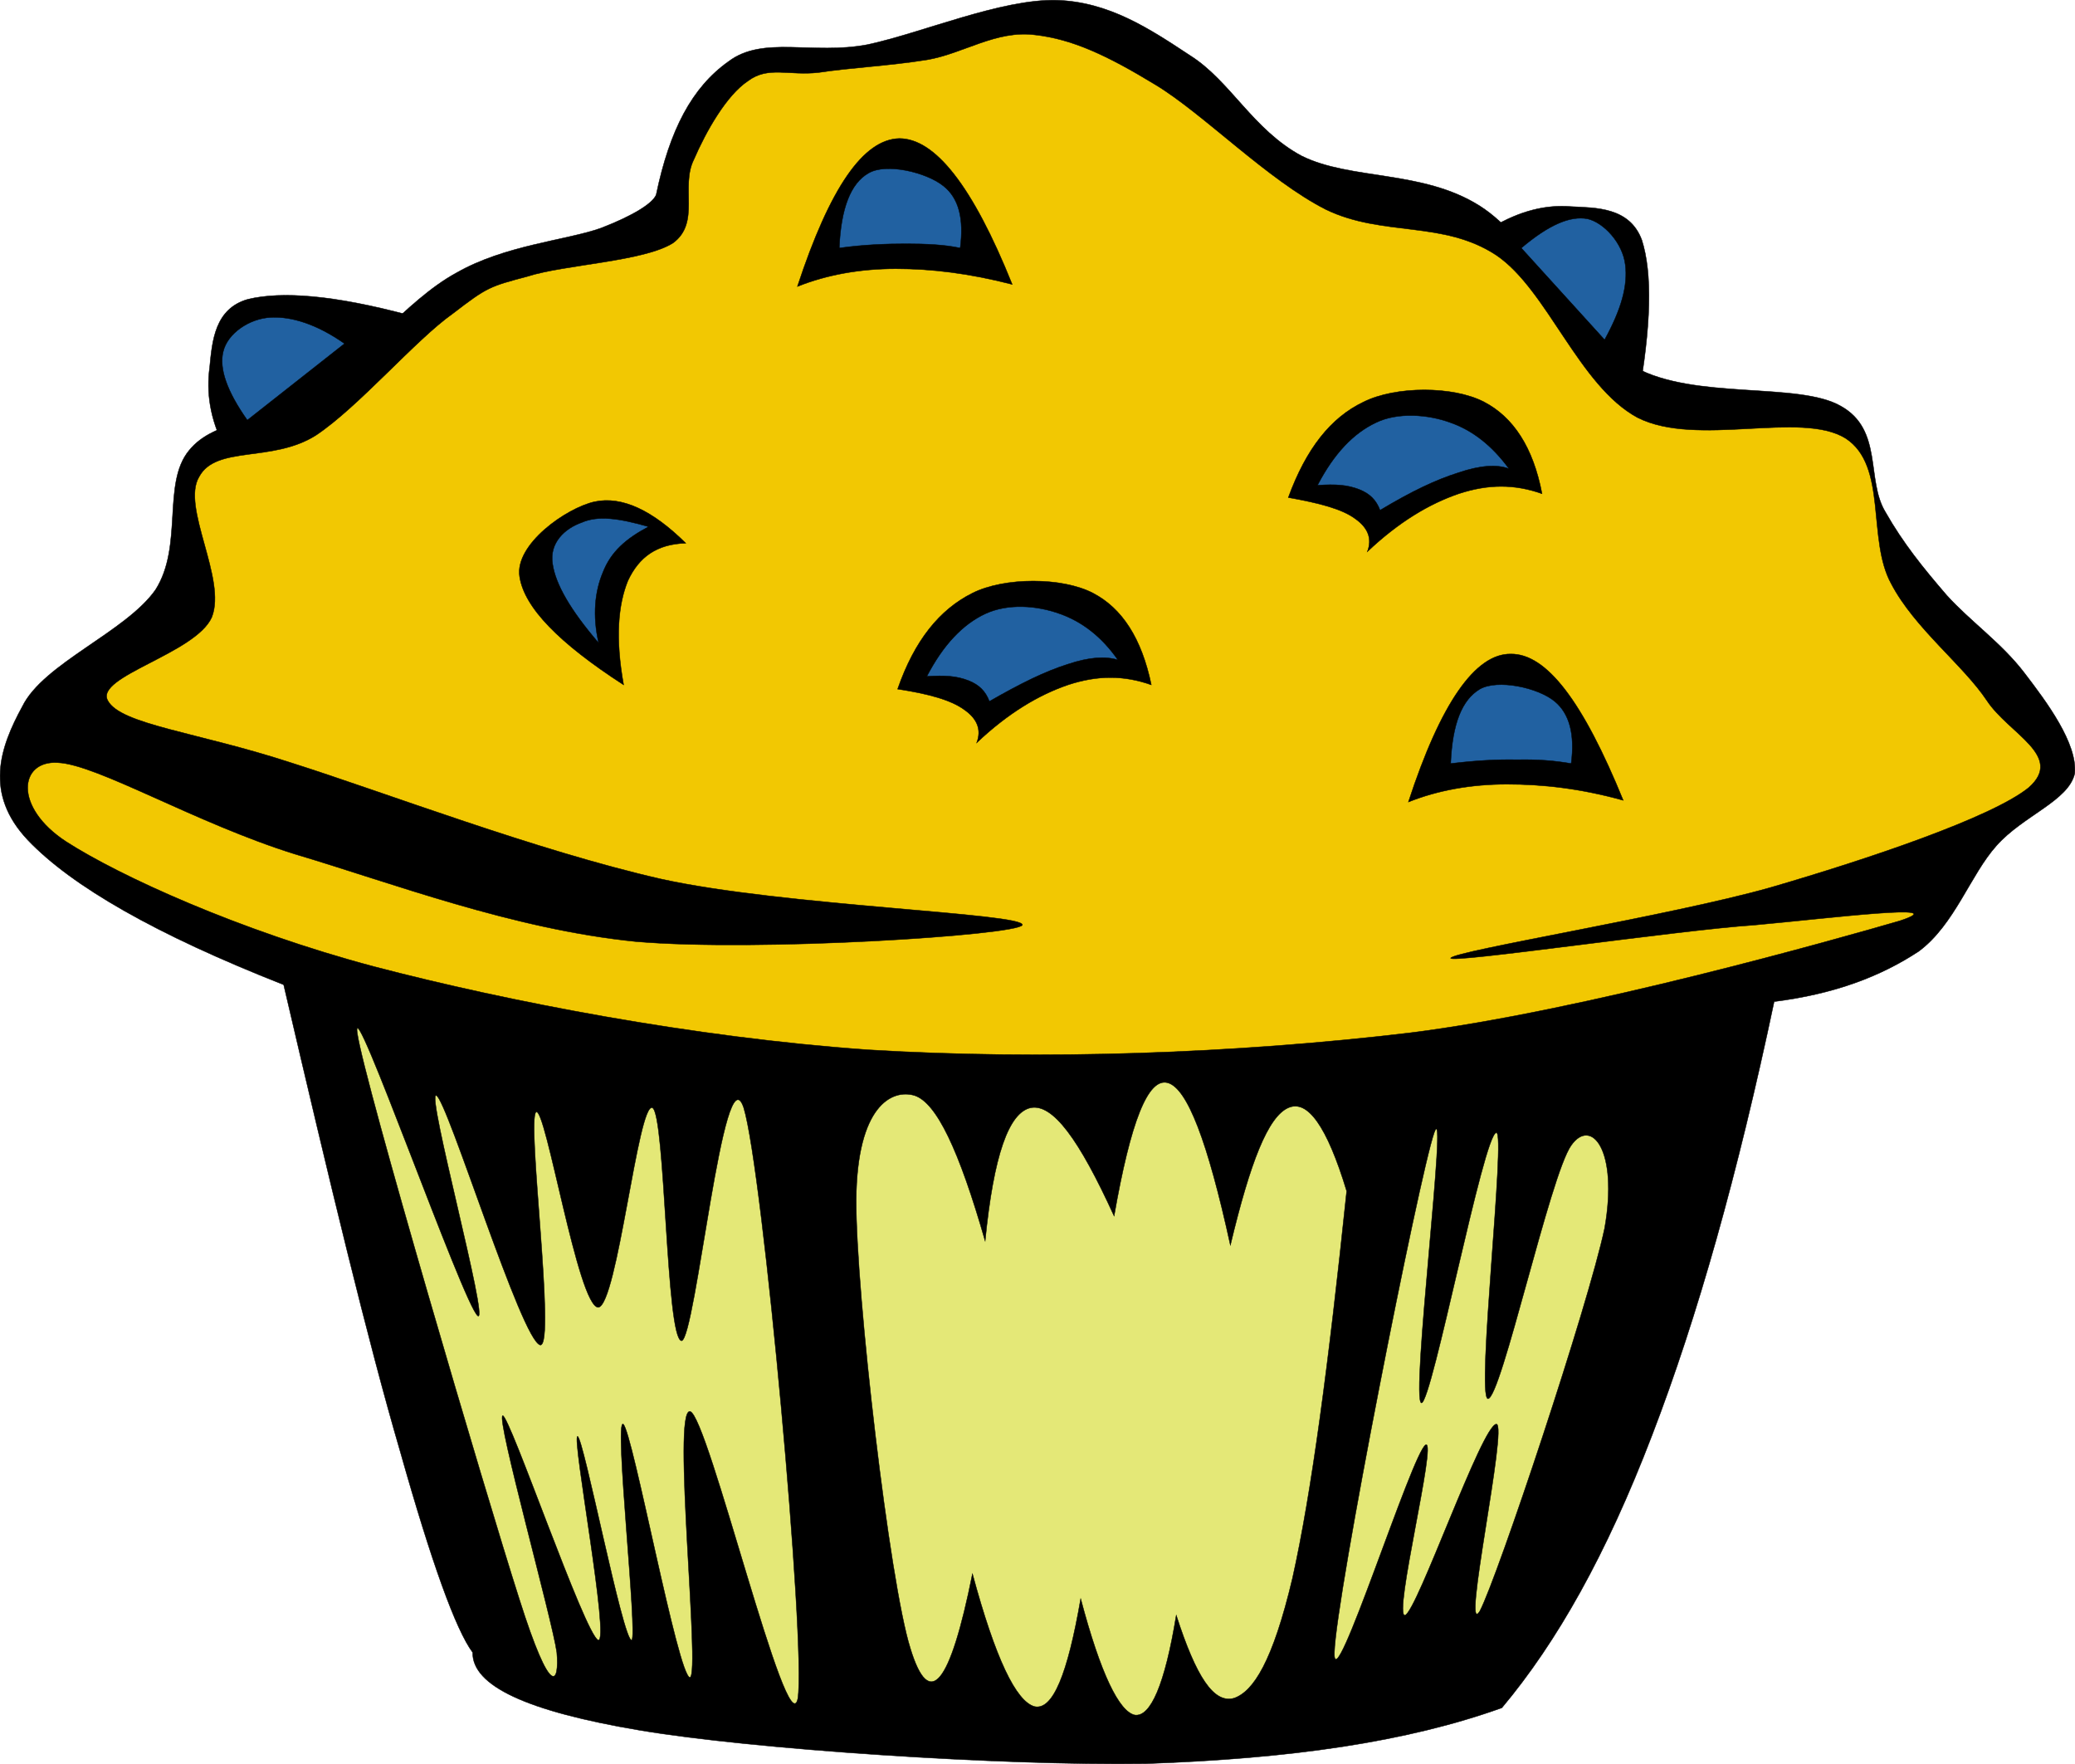
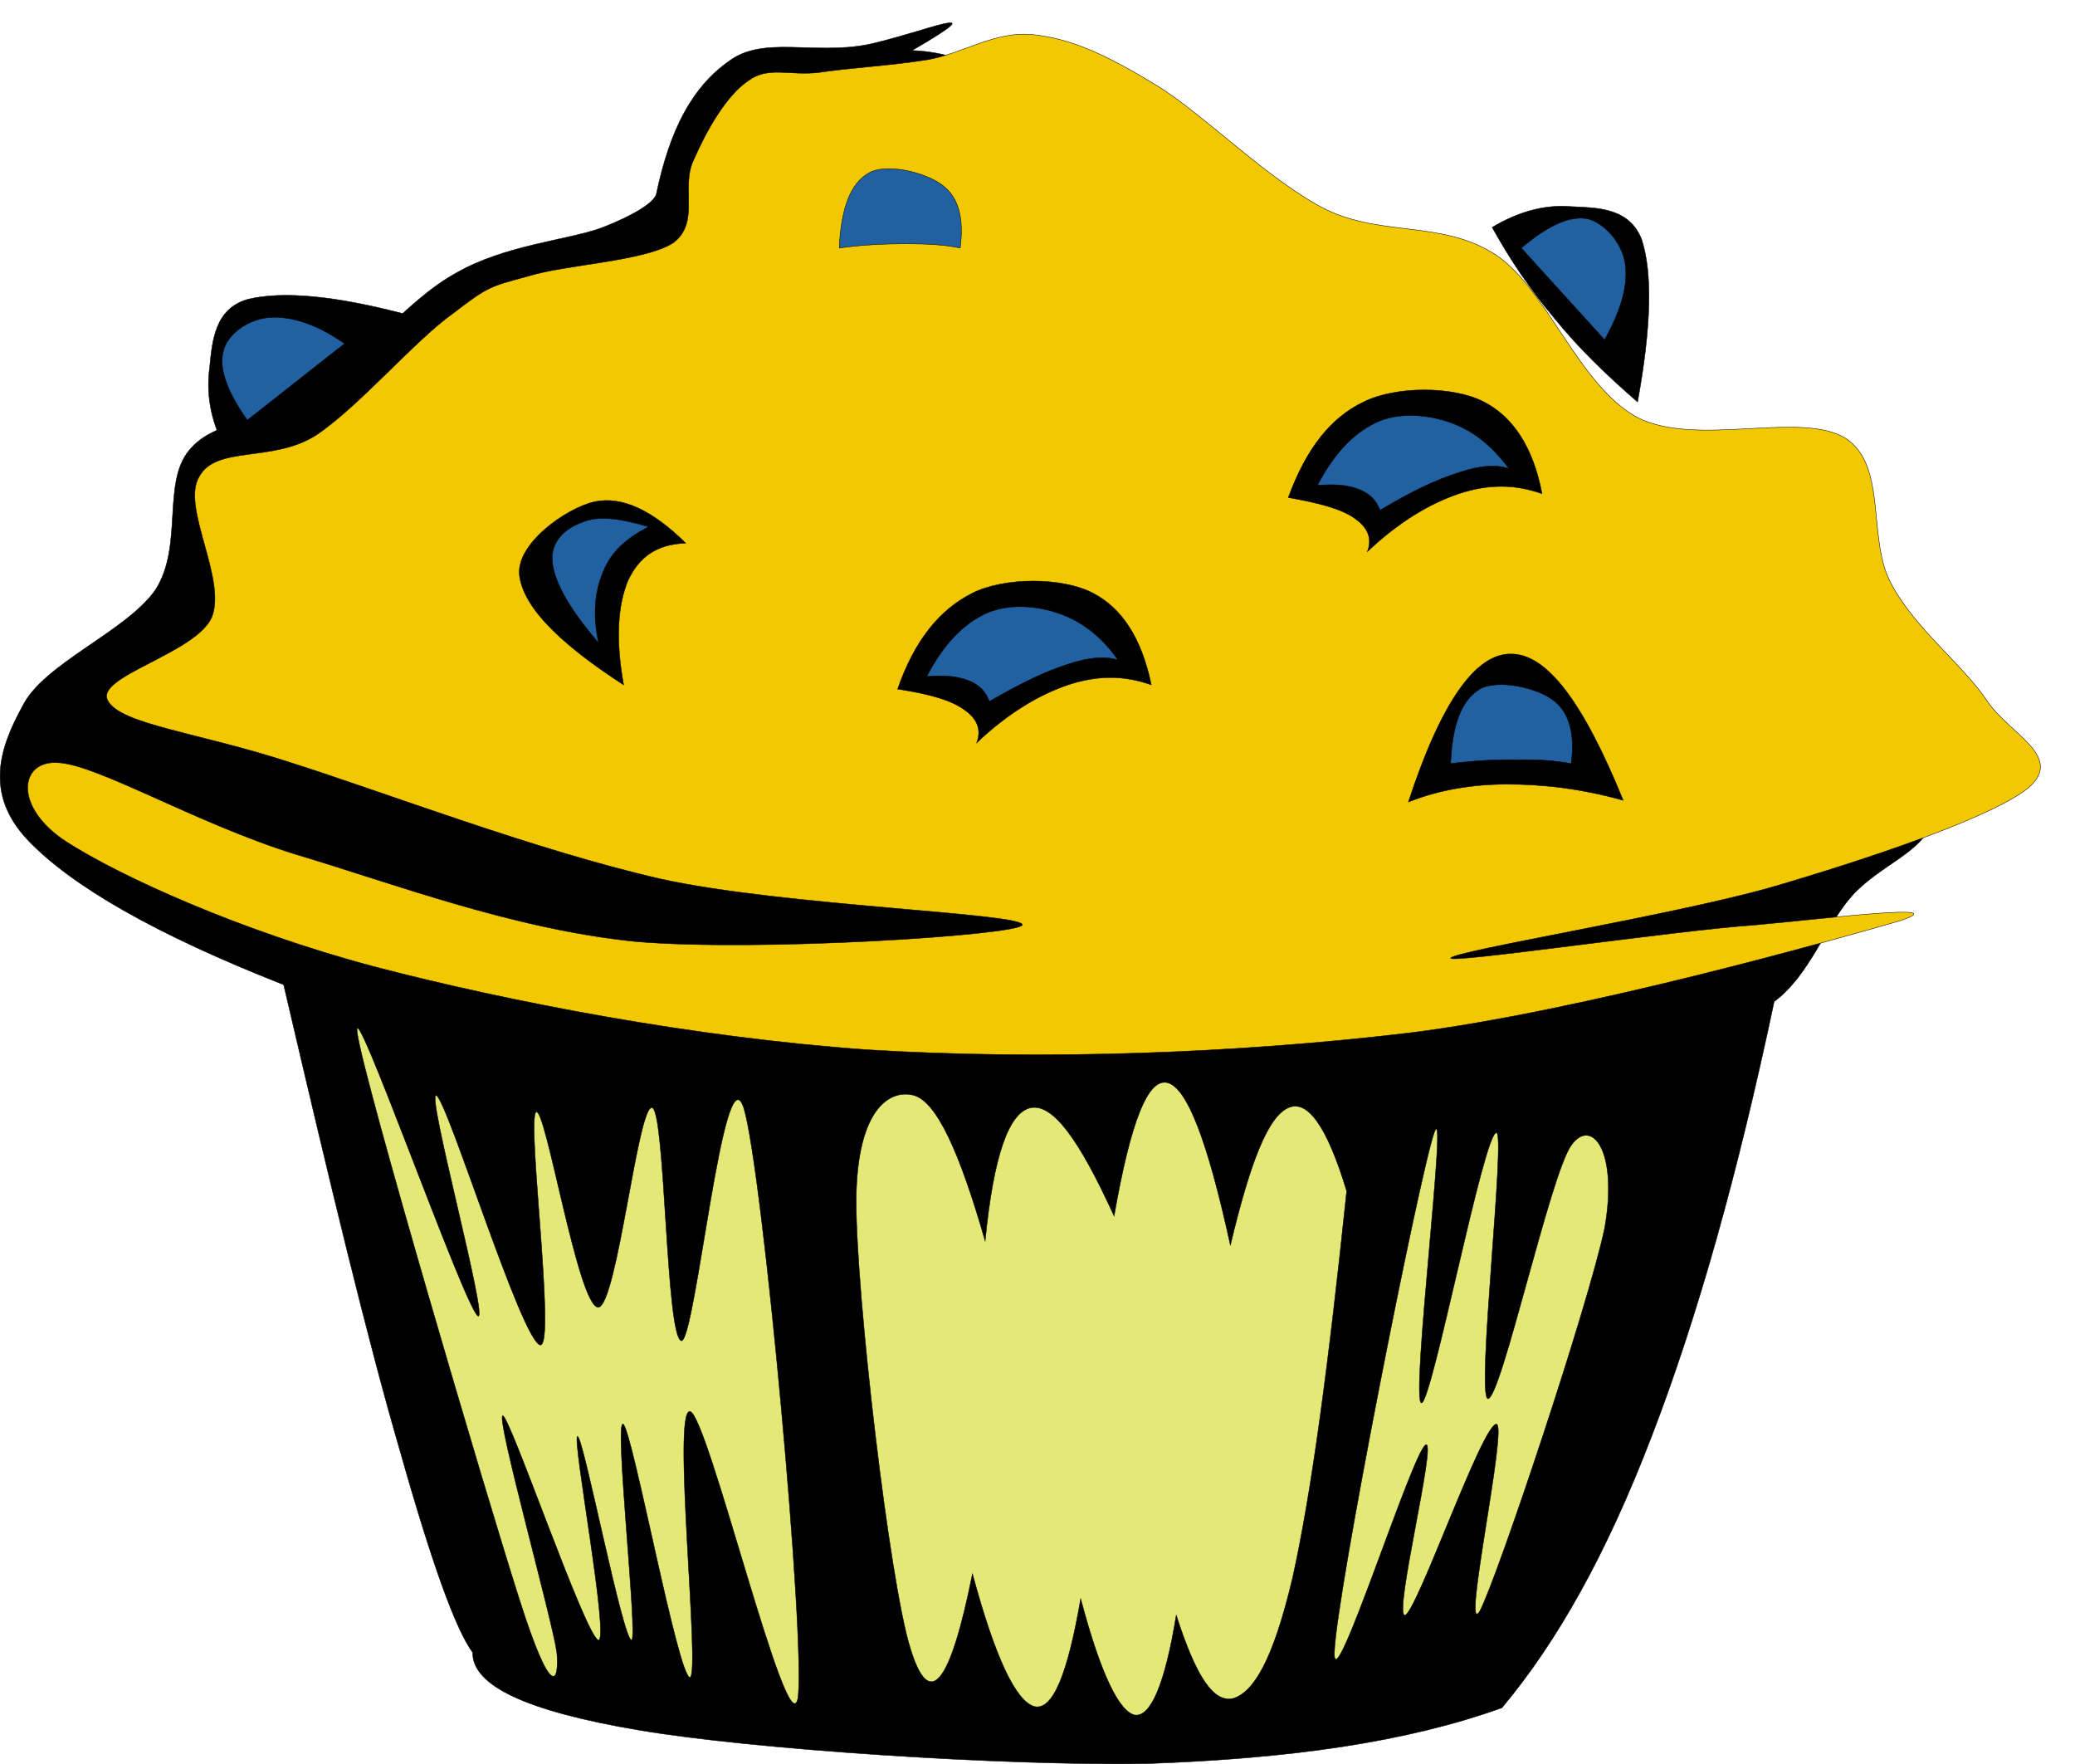
<svg xmlns="http://www.w3.org/2000/svg" xmlns:ns1="http://ns.adobe.com/AdobeIllustrator/10.0/" enable-background="new 0 0 176.665 150.154" height="150.154" ns1:pageBounds="0 792 612 0" ns1:rulerOrigin="0 0" ns1:viewOrigin="216.9995 471" overflow="visible" space="preserve" viewBox="0 0 176.665 150.154" width="176.665">
  <g ns1:dimmedPercent="50" ns1:layer="yes" ns1:rgbTrio="#4F008000FFFF" id="Layer_1">
    <g>
-       <path clip-rule="evenodd" d="     M55.867,16.578c-0.288,0.72-1.908,1.764-4.716,2.844c-2.952,1.044-8.172,1.44-12.312,3.816     c-4.248,2.304-8.496,7.848-12.312,10.404c-3.888,2.412-8.208,1.944-10.44,4.716c-2.304,2.808-0.468,8.1-2.844,11.844     c-2.52,3.6-9.54,6.264-11.34,9.936c-1.908,3.492-3.276,7.416,0.468,11.376c3.744,3.924,10.872,8.027,21.78,12.313     c3.996,17.135,7.128,30.168,9.936,39.779c2.664,9.432,4.716,15.121,6.156,17.064c-0.036,2.844,4.608,5.004,14.22,6.623     c9.648,1.621,30.636,3.025,43.092,2.844c12.348-0.432,22.176-1.836,30.313-4.752c4.68-5.58,8.891-13.031,12.779-23.184     c3.889-10.115,7.309-22.283,10.404-36.936c5.111-0.648,9.035-2.123,12.313-4.283c3.059-2.27,4.391-6.517,6.623-9.001     c2.268-2.556,6.156-3.816,6.66-6.156c0.217-2.556-2.377-6.048-4.283-8.532c-1.945-2.556-4.609-4.392-6.625-6.624     c-2.016-2.34-3.707-4.428-5.221-7.092c-1.654-2.736-0.18-6.984-3.779-9c-3.6-2.088-12.455-0.504-17.531-3.312     c-5.186-2.88-8.533-10.8-13.248-13.752c-4.861-3.06-10.98-2.16-15.156-4.248c-4.141-2.232-6.049-6.372-9.469-8.532     c-3.492-2.304-6.912-4.572-11.375-4.716C85.207-0.09,78.547,2.79,73.867,3.797c-4.716,0.9-8.892-0.792-11.844,1.44     C58.927,7.434,57.019,11.034,55.867,16.578z" fill-rule="evenodd" ns1:knockout="Off" stroke="#000000" stroke-miterlimit="10" stroke-width="0.036" />
+       <path clip-rule="evenodd" d="     M55.867,16.578c-0.288,0.72-1.908,1.764-4.716,2.844c-2.952,1.044-8.172,1.44-12.312,3.816     c-4.248,2.304-8.496,7.848-12.312,10.404c-3.888,2.412-8.208,1.944-10.44,4.716c-2.304,2.808-0.468,8.1-2.844,11.844     c-2.52,3.6-9.54,6.264-11.34,9.936c-1.908,3.492-3.276,7.416,0.468,11.376c3.744,3.924,10.872,8.027,21.78,12.313     c3.996,17.135,7.128,30.168,9.936,39.779c2.664,9.432,4.716,15.121,6.156,17.064c-0.036,2.844,4.608,5.004,14.22,6.623     c9.648,1.621,30.636,3.025,43.092,2.844c12.348-0.432,22.176-1.836,30.313-4.752c4.68-5.58,8.891-13.031,12.779-23.184     c3.889-10.115,7.309-22.283,10.404-36.936c3.059-2.27,4.391-6.517,6.623-9.001     c2.268-2.556,6.156-3.816,6.66-6.156c0.217-2.556-2.377-6.048-4.283-8.532c-1.945-2.556-4.609-4.392-6.625-6.624     c-2.016-2.34-3.707-4.428-5.221-7.092c-1.654-2.736-0.18-6.984-3.779-9c-3.6-2.088-12.455-0.504-17.531-3.312     c-5.186-2.88-8.533-10.8-13.248-13.752c-4.861-3.06-10.98-2.16-15.156-4.248c-4.141-2.232-6.049-6.372-9.469-8.532     c-3.492-2.304-6.912-4.572-11.375-4.716C85.207-0.09,78.547,2.79,73.867,3.797c-4.716,0.9-8.892-0.792-11.844,1.44     C58.927,7.434,57.019,11.034,55.867,16.578z" fill-rule="evenodd" ns1:knockout="Off" stroke="#000000" stroke-miterlimit="10" stroke-width="0.036" />
      <path clip-rule="evenodd" d="     M69.691,6.174c-2.556,0.288-4.284-0.576-6.012,0.72c-1.836,1.224-3.564,4.284-4.608,6.696c-1.152,2.304,0.576,5.364-1.764,7.092     c-2.484,1.584-9.252,1.836-12.384,2.844c-3.24,0.864-3.42,0.9-6.372,3.168c-3.168,2.232-8.028,7.956-11.664,10.368     c-3.708,2.34-8.496,0.828-9.936,3.528c-1.548,2.556,2.376,8.712,1.08,11.952c-1.368,3.096-9.972,5.04-8.856,7.092     c1.08,2.052,7.668,2.7,15.588,5.292c7.956,2.52,20.916,7.488,31.5,9.9c10.404,2.303,31.032,2.917,30.78,3.924     c-0.504,0.863-22.536,2.303-32.904,1.404c-10.476-1.045-20.808-5.005-29.052-7.453c-8.424-2.628-16.812-7.632-20.16-7.776     c-3.276-0.216-3.816,3.78,0.72,6.732c4.536,2.916,14.688,7.559,26.172,10.62c11.412,2.988,27.252,6.049,42.12,7.092     c14.796,0.9,31.212,0.324,46.044-1.439c14.76-1.836,36.684-8.064,41.76-9.539c4.824-1.586-6.012-0.217-12.385,0.359     c-6.479,0.432-26.063,3.313-25.848,2.809c0.324-0.613,18.9-3.637,27.252-6.013c8.281-2.412,18.793-5.94,21.961-8.496     c3.061-2.7-1.691-4.572-3.564-7.416c-2.016-3.024-6.156-6.156-8.137-9.936c-2.088-3.78-0.287-10.044-3.887-12.384     c-3.816-2.376-12.637,0.792-17.713-1.764c-5.004-2.7-7.668-10.872-12.023-13.824c-4.535-2.988-9.648-1.548-14.508-3.888     c-4.969-2.52-10.404-8.136-14.508-10.62c-4.141-2.52-7.092-3.888-10.26-4.248c-3.312-0.432-6.156,1.62-9.216,2.124     C75.775,5.598,72.247,5.778,69.691,6.174z" fill="#F2C802" fill-rule="evenodd" ns1:knockout="Off" stroke="#000000" stroke-miterlimit="10" stroke-width="0.036" />
      <path clip-rule="evenodd" d="     M44.203,136.098c-2.88-9-13.212-44.027-13.788-48.168c-0.54-4.031,9.036,23.111,10.26,24.084     c1.008,0.756-4.428-19.152-3.528-18.756c0.936,0.359,7.272,20.951,8.856,21.24c1.332,0.072-1.188-19.225-0.36-19.836     c0.828-0.469,3.564,16.559,5.292,16.631c1.62-0.18,3.384-17.459,4.608-16.992c1.116,0.541,1.152,19.693,2.484,19.836     c1.188-0.107,3.6-24.91,5.292-19.836c1.62,5.258,5.328,45.721,4.608,50.293c-0.864,4.211-7.668-24.156-9.18-24.443     c-1.548-0.182,0.9,22.318,0,22.643c-1.008,0.037-4.896-20.988-5.688-21.563c-0.792-0.469,1.26,18.07,0.72,18.395     c-0.756,0.037-4.104-17.314-4.608-17.352c-0.504,0.037,2.772,17.531,1.764,17.352c-1.152-0.504-7.56-19.188-8.136-19.115     c-0.576,0.18,4.248,17.459,4.608,20.16C47.623,143.227,46.975,144.846,44.203,136.098z" fill="#E4E877" fill-rule="evenodd" ns1:knockout="Off" stroke="#000000" stroke-miterlimit="10" stroke-width="0.036" />
      <path clip-rule="evenodd" d="     M136.616,104.563c-1.404,6.623-9.109,29.699-10.621,32.58c-1.619,2.627,2.412-15.912,1.404-15.912     c-1.225,0.07-6.732,15.912-7.775,16.271c-1.045,0.18,2.734-14.977,1.764-14.508c-1.117,0.539-7.92,22.031-7.777,17.676     c0.109-4.68,7.201-40.537,8.496-44.244c1.225-3.527-2.051,22.932-1.08,23.004c0.9-0.072,5.293-22.969,6.373-23.004     c0.828-0.072-1.729,22.428-0.721,22.645c1.117,0.035,5.293-19.045,7.092-21.564C135.463,95.094,137.803,97.865,136.616,104.563z" fill="#E4E877" fill-rule="evenodd" ns1:knockout="Off" stroke="#000000" stroke-miterlimit="10" stroke-width="0.036" />
      <path clip-rule="evenodd" d="     M114.655,101.395c-1.691-5.58-3.348-7.813-4.969-7.094c-1.727,0.758-3.238,4.609-4.932,11.701     c-1.943-8.893-3.672-13.355-5.328-13.824c-1.691-0.469-3.168,3.313-4.572,11.34c-2.986-6.553-5.219-9.576-7.091-9.217     c-1.872,0.396-3.168,4.033-3.888,11.342c-2.232-7.777-4.14-11.773-6.012-12.385c-1.944-0.576-4.896,0.9-4.968,8.855     c-0.036,8.029,2.844,32.617,4.608,38.197c1.62,5.326,3.384,3.168,5.292-6.336c1.944,7.199,3.708,10.871,5.292,11.303     c1.548,0.324,2.808-2.736,3.923-9.18c1.693,6.408,3.277,9.611,4.609,9.9c1.332,0.18,2.555-2.557,3.527-8.496     c1.691,5.256,3.203,7.561,4.932,7.057c1.621-0.576,3.275-3.061,4.969-10.225C111.667,127.063,113.106,116.227,114.655,101.395z" fill="#E4E877" fill-rule="evenodd" ns1:knockout="Off" stroke="#000000" stroke-miterlimit="10" stroke-width="0.036" />
      <path clip-rule="evenodd" d="     M109.686,42.354c2.629,0.468,4.572,0.972,5.689,1.8c1.08,0.756,1.475,1.692,1.043,2.808c2.664-2.52,5.256-4.068,7.777-4.932     c2.52-0.828,4.752-0.828,7.092,0c-0.756-3.96-2.449-6.516-4.934-7.812c-2.627-1.368-7.523-1.368-10.26,0     C113.288,35.55,111.2,38.213,109.686,42.354z" fill-rule="evenodd" ns1:knockout="Off" stroke="#000000" stroke-miterlimit="10" stroke-width="0.036" />
      <path clip-rule="evenodd" d="     M112.17,41.31c1.549-0.108,2.557-0.036,3.564,0.36c0.9,0.36,1.439,0.9,1.764,1.764c2.701-1.62,4.752-2.592,6.697-3.204     c1.799-0.612,3.275-0.72,4.283-0.324c-1.477-2.016-3.133-3.276-4.969-3.924c-1.943-0.72-4.535-0.9-6.371,0     C115.231,36.882,113.575,38.61,112.17,41.31z" fill="#2161A1" fill-rule="evenodd" ns1:knockout="Off" stroke="#000000" stroke-miterlimit="10" stroke-width="0.036" />
      <path clip-rule="evenodd" d="     M58.387,46.242c-2.484,0.072-3.996,1.188-4.932,3.204c-0.828,2.052-1.08,4.86-0.36,8.856c-5.508-3.564-8.46-6.588-8.856-9.216     c-0.432-2.736,3.96-5.832,6.372-6.372C52.951,42.209,55.543,43.434,58.387,46.242z" fill-rule="evenodd" ns1:knockout="Off" stroke="#000000" stroke-miterlimit="10" stroke-width="0.036" />
      <path clip-rule="evenodd" d="     M55.219,44.837c-2.52-0.72-4.284-0.972-5.688-0.36c-1.44,0.504-2.772,1.728-2.484,3.528c0.252,1.728,1.512,3.924,3.924,6.732     c-0.54-2.34-0.324-4.392,0.36-6.012C52.015,46.961,53.311,45.846,55.219,44.837z" fill="#2161A1" fill-rule="evenodd" ns1:knockout="Off" stroke="#000000" stroke-miterlimit="10" stroke-width="0.036" />
      <path clip-rule="evenodd" d="     M127.04,19.35c2.375-1.404,4.57-1.944,6.73-1.764c2.088,0.108,4.969,0.036,6.014,2.844c0.898,2.808,0.826,7.272-0.361,13.788     c-2.699-2.34-5.004-4.572-7.055-7.092C130.243,24.605,128.514,22.014,127.04,19.35z" fill-rule="evenodd" ns1:knockout="Off" stroke="#000000" stroke-miterlimit="10" stroke-width="0.036" />
      <path clip-rule="evenodd" d="     M129.522,21.114l7.094,7.812c1.439-2.628,1.979-4.608,1.764-6.372c-0.217-1.872-1.836-3.6-3.205-3.924     C133.663,18.342,131.827,19.169,129.522,21.114z" fill="#2161A1" fill-rule="evenodd" ns1:knockout="Off" stroke="#000000" stroke-miterlimit="10" stroke-width="0.036" />
      <path clip-rule="evenodd" d="     M19.111,38.07c-1.26-2.448-1.548-4.716-1.26-6.804c0.216-2.232,0.432-5.004,3.276-5.796c2.88-0.684,7.272-0.36,13.716,1.368     c-2.448,2.556-4.968,4.608-7.56,6.552C24.583,35.262,21.991,36.773,19.111,38.07z" fill-rule="evenodd" ns1:knockout="Off" stroke="#000000" stroke-miterlimit="10" stroke-width="0.036" />
      <path clip-rule="evenodd" d="     M21.055,35.766l8.28-6.516c-2.412-1.692-4.536-2.304-6.228-2.232c-1.872,0.072-3.744,1.368-4.104,2.916     C18.643,31.374,19.327,33.318,21.055,35.766z" fill="#2161A1" fill-rule="evenodd" ns1:knockout="Off" stroke="#000000" stroke-miterlimit="10" stroke-width="0.036" />
-       <path clip-rule="evenodd" d="     M67.891,24.39c2.772-8.424,5.616-12.528,8.676-12.6c3.024,0,6.228,3.996,9.612,12.42c-3.636-0.936-6.84-1.332-9.9-1.332     C73.255,22.877,70.411,23.382,67.891,24.39z" fill-rule="evenodd" ns1:knockout="Off" stroke="#000000" stroke-miterlimit="10" stroke-width="0.036" />
      <path clip-rule="evenodd" d="     M71.455,21.114c0.144-3.384,0.972-5.508,2.484-6.372c1.512-0.9,4.932-0.072,6.372,1.08c1.332,1.044,1.764,2.808,1.44,5.292     c-1.332-0.288-2.916-0.36-4.608-0.36C75.451,20.753,73.507,20.826,71.455,21.114z" fill="#2161A1" fill-rule="evenodd" ns1:knockout="Off" stroke="#000000" stroke-miterlimit="10" stroke-width="0.036" />
      <path clip-rule="evenodd" d="     M119.911,68.273c2.736-8.388,5.688-12.636,8.713-12.6c3.059-0.036,6.156,4.068,9.576,12.456c-3.637-1.008-6.842-1.368-9.9-1.368     C125.274,66.762,122.43,67.266,119.911,68.273z" fill-rule="evenodd" ns1:knockout="Off" stroke="#000000" stroke-miterlimit="10" stroke-width="0.036" />
      <path clip-rule="evenodd" d="     M123.51,64.998c0.145-3.42,0.973-5.436,2.484-6.336c1.512-0.864,4.932-0.144,6.373,1.044c1.26,1.044,1.727,2.808,1.402,5.292     c-1.439-0.252-2.879-0.36-4.607-0.324C127.434,64.638,125.598,64.746,123.51,64.998z" fill="#2161A1" fill-rule="evenodd" ns1:knockout="Off" stroke="#000000" stroke-miterlimit="10" stroke-width="0.036" />
      <path clip-rule="evenodd" d="     M76.423,58.662c2.628,0.396,4.572,0.936,5.688,1.764c1.08,0.756,1.476,1.692,1.044,2.808c2.664-2.521,5.256-4.068,7.775-4.932     c2.521-0.828,4.752-0.828,7.092,0c-0.826-3.96-2.482-6.516-4.967-7.812c-2.629-1.368-7.524-1.368-10.26,0     C79.987,51.894,77.863,54.521,76.423,58.662z" fill-rule="evenodd" ns1:knockout="Off" stroke="#000000" stroke-miterlimit="10" stroke-width="0.036" />
      <path clip-rule="evenodd" d="     M78.907,57.582c1.548-0.108,2.556-0.036,3.564,0.36c0.9,0.36,1.44,0.9,1.764,1.764c2.7-1.548,4.752-2.556,6.695-3.168     c1.836-0.612,3.205-0.684,4.248-0.36c-1.404-2.016-3.096-3.276-4.932-3.924c-1.98-0.72-4.428-0.9-6.372,0     C81.967,53.154,80.311,54.882,78.907,57.582z" fill="#2161A1" fill-rule="evenodd" ns1:knockout="Off" stroke="#000000" stroke-miterlimit="10" stroke-width="0.036" />
    </g>
  </g>
</svg>